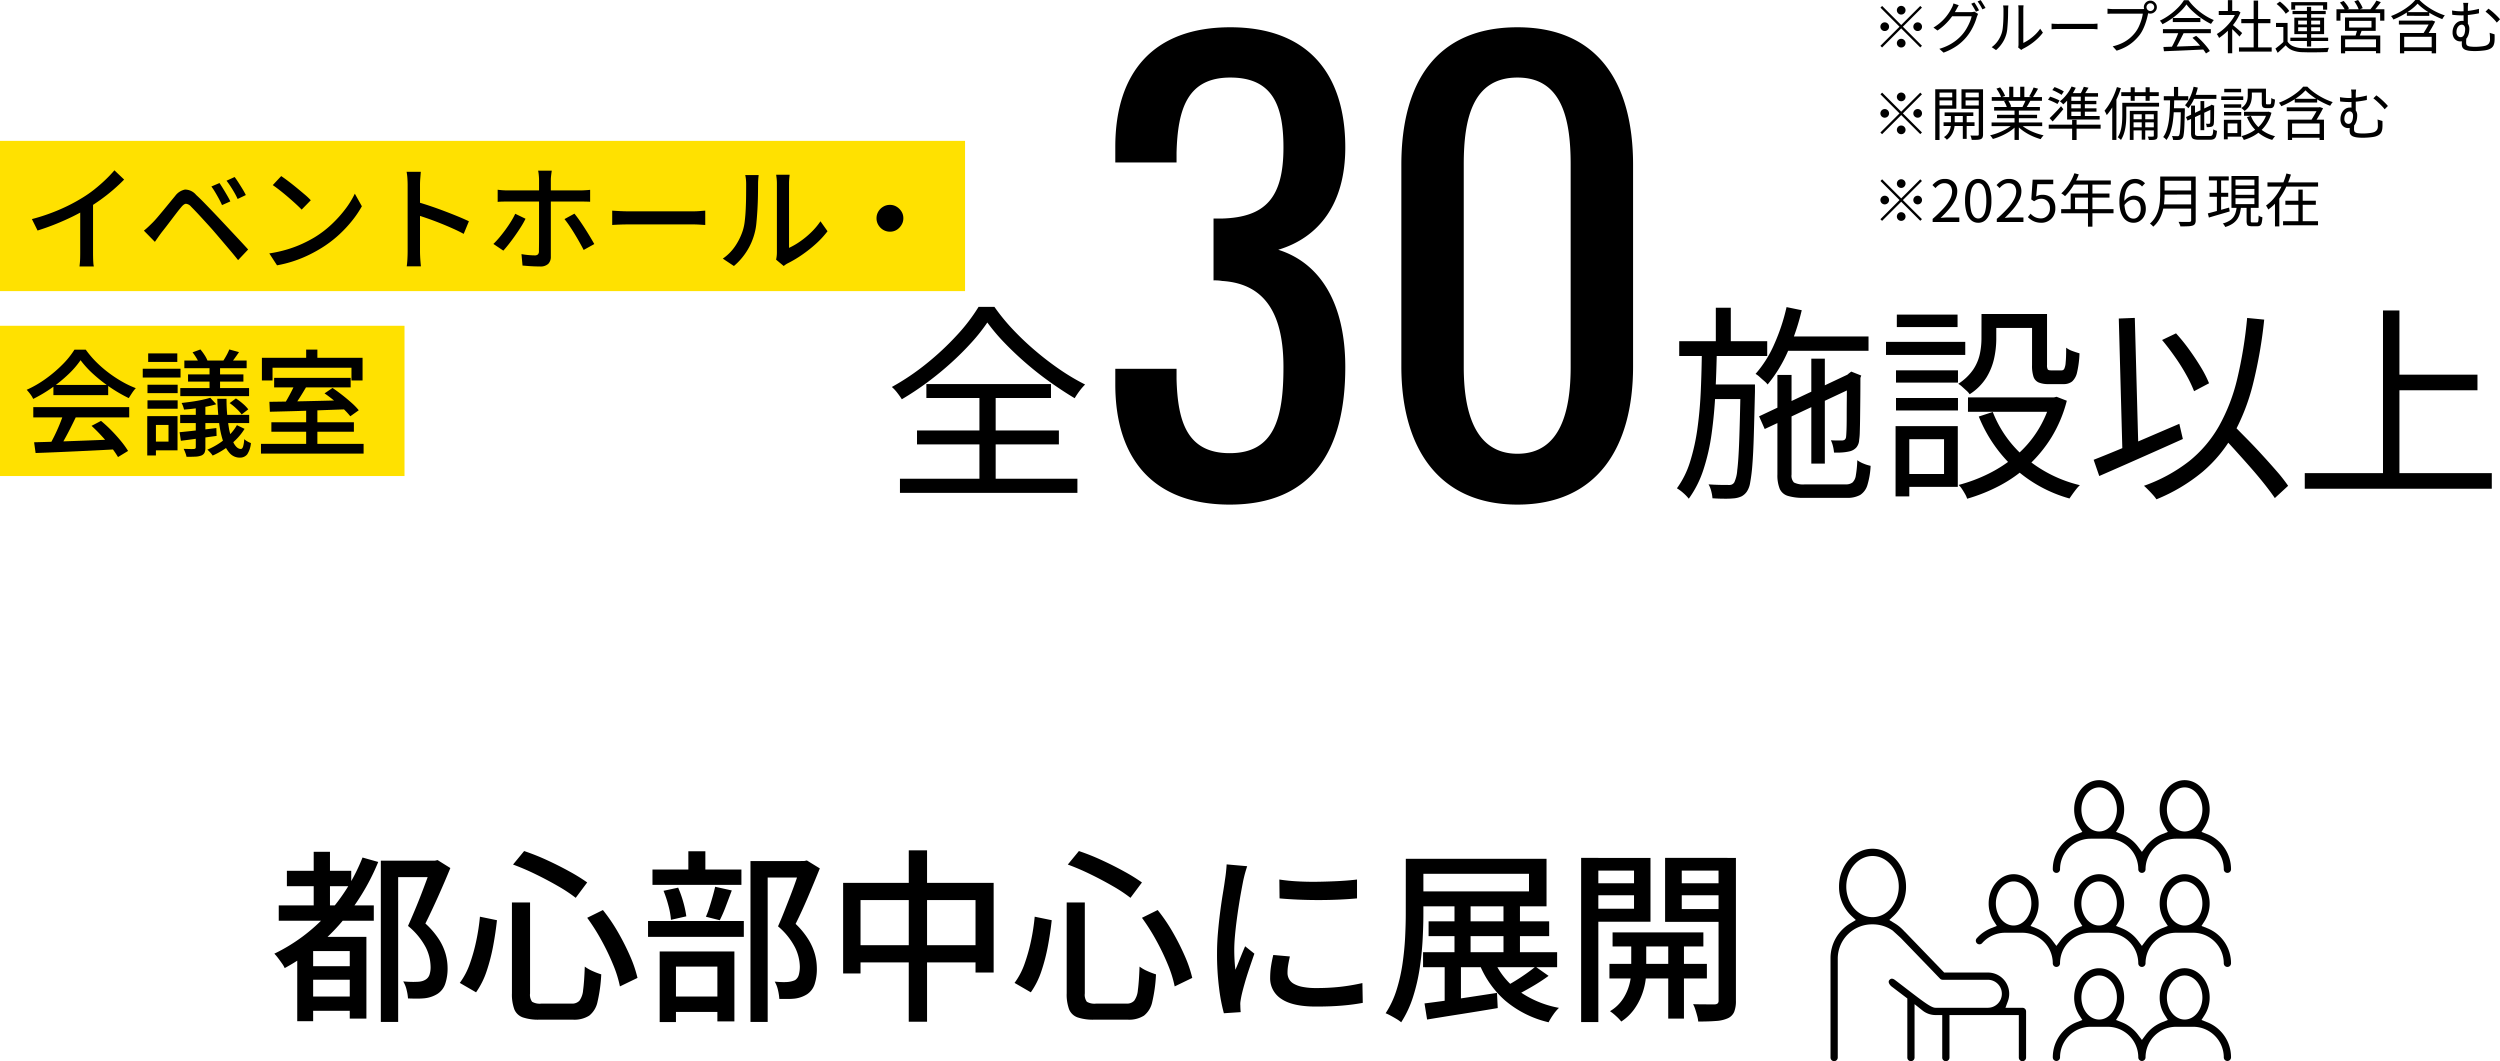
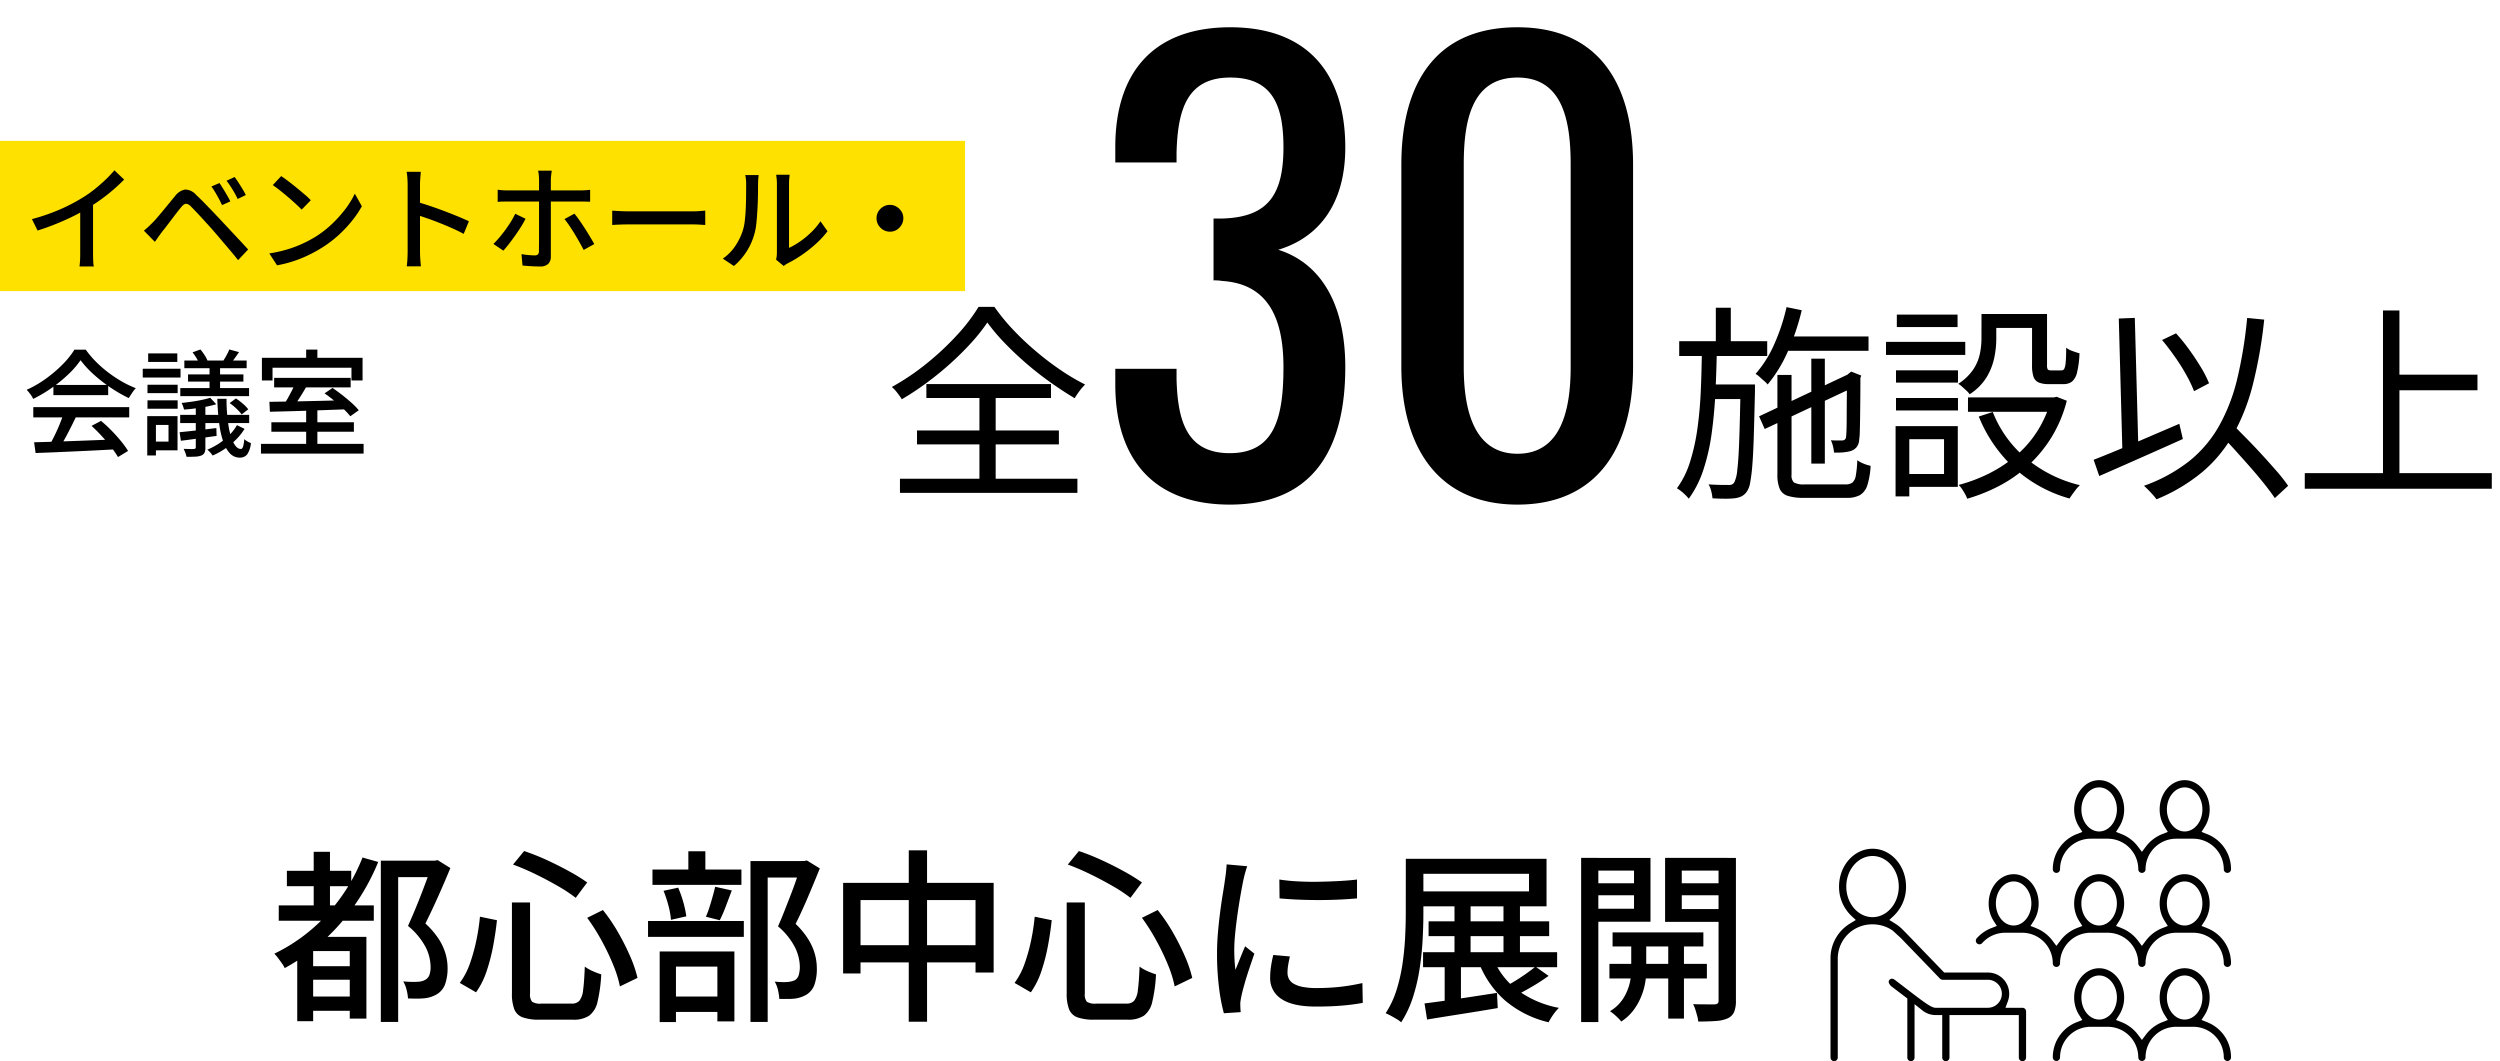
<svg xmlns="http://www.w3.org/2000/svg" width="432.62" height="183.637" viewBox="0 0 432.62 183.637">
  <g id="about11" transform="translate(-700 -4780.03)">
-     <path id="パス_34594" data-name="パス 34594" d="M0,0H70V26H0Z" transform="translate(700 4836.406)" fill="#ffe100" />
    <path id="パス_34593" data-name="パス 34593" d="M0,0H167V26H0Z" transform="translate(700 4804.406)" fill="#ffe100" />
    <path id="パス_34592" data-name="パス 34592" d="M1.52-7.46A33.3,33.3,0,0,0,6.37-9.13a30.083,30.083,0,0,0,3.87-2.01,19.9,19.9,0,0,0,2.07-1.44q1.01-.8,1.91-1.66A22.231,22.231,0,0,0,15.8-15.9l1.68,1.6q-.88.9-1.9,1.78t-2.15,1.69q-1.13.81-2.31,1.53-1.1.68-2.5,1.37T5.66-6.61Q4.1-5.98,2.5-5.48ZM9.88-10.1l2.22-.58v9.06q0,.4.01.87t.04.87a3.472,3.472,0,0,0,.09.62H9.76q.02-.22.06-.62t.05-.87q.01-.47.01-.87Zm24.1-3.6q.26.38.61.95t.7,1.17q.35.6.57,1.06l-1.44.64q-.26-.58-.56-1.13t-.62-1.09a11.815,11.815,0,0,0-.66-1Zm2.62-1.04q.28.36.64.92t.72,1.15a11.992,11.992,0,0,1,.58,1.05l-1.42.68a12.035,12.035,0,0,0-.58-1.13q-.32-.55-.65-1.06t-.69-.97ZM20.9-5.46q.42-.34.76-.66t.76-.74q.36-.36.82-.9t.99-1.18q.53-.64,1.07-1.3t1.02-1.24a2.8,2.8,0,0,1,1.69-1.09,2.508,2.508,0,0,1,1.93.93q.64.58,1.36,1.32t1.43,1.48q.71.74,1.29,1.36.68.72,1.53,1.63l1.74,1.86q.89.95,1.65,1.79L37.2-.36q-.68-.86-1.46-1.78t-1.53-1.8q-.75-.88-1.37-1.6-.44-.5-.97-1.08L30.81-7.78q-.53-.58-.99-1.06t-.76-.78a1.321,1.321,0,0,0-.9-.49q-.36.03-.84.63-.34.4-.77.96t-.89,1.17q-.46.61-.9,1.18T24-5.2q-.32.42-.64.88t-.56.8ZM44.66-14.9q.54.36,1.24.89t1.43,1.13q.73.6,1.39,1.16a11.562,11.562,0,0,1,1.06,1L48.2-9.1q-.38-.4-1-.97t-1.33-1.18q-.71-.61-1.41-1.16t-1.26-.93ZM42.6-1.52a22.674,22.674,0,0,0,3.1-.69,20.121,20.121,0,0,0,2.61-.98,22.068,22.068,0,0,0,2.15-1.13,17.746,17.746,0,0,0,2.95-2.26,21.074,21.074,0,0,0,2.37-2.64,15.181,15.181,0,0,0,1.62-2.64l1.22,2.18a18.151,18.151,0,0,1-1.77,2.6,21.8,21.8,0,0,1-2.37,2.49A19.738,19.738,0,0,1,51.6-2.44a24.667,24.667,0,0,1-2.19,1.2A21.348,21.348,0,0,1,46.85-.2a20.855,20.855,0,0,1-2.91.74Zm23.94-.32V-13.4q0-.48-.04-1.11a8.568,8.568,0,0,0-.14-1.13h2.46q-.04.48-.09,1.1t-.05,1.14V-1.84q0,.32.02.78t.06.93q.04.47.08.85H66.38q.08-.52.12-1.25T66.54-1.84Zm1.68-8.58q.98.28,2.2.69t2.46.88q1.24.47,2.36.93t1.9.84l-.9,2.18q-.84-.46-1.89-.93T72.2-6.74q-1.1-.44-2.13-.8t-1.85-.62Zm23.26-5.42q-.02.14-.06.43t-.07.6q-.03.31-.03.55V-.98A1.717,1.717,0,0,1,90.87.29a1.957,1.957,0,0,1-1.43.45q-.46,0-.99-.02T87.4.66q-.52-.04-.98-.08L86.24-1.4q.66.12,1.27.17t1.01.05a.787.787,0,0,0,.57-.17.787.787,0,0,0,.17-.57q0-.22.01-.87t.01-1.53v-9.96q0-.34-.05-.83a5.627,5.627,0,0,0-.11-.73Zm-9.36,3.3q.44.06.89.09t.91.03H96.34q.38,0,.89-.03t.89-.07v2.06q-.42-.02-.9-.03t-.86-.01H83.94q-.46,0-.93.01t-.89.05Zm4.82,5.02a14.68,14.68,0,0,1-.8,1.42q-.48.76-1.03,1.54T84.04-3.12q-.52.66-.94,1.12L81.38-3.16a14.309,14.309,0,0,0,1.03-1.11q.53-.63,1.05-1.34t.96-1.42a13.286,13.286,0,0,0,.74-1.35ZM95.4-8.4q.4.48.87,1.15t.95,1.42q.48.75.9,1.45t.72,1.24L97-2.12q-.32-.62-.73-1.35t-.86-1.47q-.45-.74-.9-1.4t-.83-1.12Zm6.54-.52.83.05q.49.03,1.06.05t1.09.02H115.8q.72,0,1.3-.05t.94-.07v2.48l-.96-.06q-.62-.04-1.28-.04H104.92q-.82,0-1.64.03t-1.34.07ZM130.3-.44a5.685,5.685,0,0,0,.1-.59,5.562,5.562,0,0,0,.04-.67V-13.54a8,8,0,0,0-.06-1.06q-.06-.44-.06-.54h2.32q0,.1-.05.54a9.575,9.575,0,0,0-.05,1.06V-2.48a12.49,12.49,0,0,0,1.86-1.07,15.14,15.14,0,0,0,1.92-1.57,12.193,12.193,0,0,0,1.66-1.96l1.22,1.72a15.674,15.674,0,0,1-2.01,2.18,23.083,23.083,0,0,1-2.4,1.9A20.286,20.286,0,0,1,132.38.16a3.369,3.369,0,0,0-.46.27q-.18.13-.3.23Zm-9.22-.18a8.131,8.131,0,0,0,2.16-2.19,10.623,10.623,0,0,0,1.3-2.67,8.585,8.585,0,0,0,.34-1.66q.12-1,.17-2.13t.06-2.23q.01-1.1.01-1.96a8.743,8.743,0,0,0-.04-.9,5.789,5.789,0,0,0-.12-.72h2.32q0,.08-.03.33t-.05.58q-.02.33-.02.69,0,.86-.02,2.01t-.09,2.37q-.07,1.22-.18,2.32a10.109,10.109,0,0,1-.33,1.84,10.967,10.967,0,0,1-1.36,3.08A11.078,11.078,0,0,1,123,.66ZM150-9.92a2.169,2.169,0,0,1,1.16.32,2.563,2.563,0,0,1,.84.83,2.155,2.155,0,0,1,.32,1.17A2.185,2.185,0,0,1,152-6.45a2.532,2.532,0,0,1-.83.85,2.155,2.155,0,0,1-1.17.32,2.238,2.238,0,0,1-1.15-.31,2.386,2.386,0,0,1-.85-.84,2.221,2.221,0,0,1-.32-1.17,2.222,2.222,0,0,1,.31-1.16,2.413,2.413,0,0,1,.84-.84A2.221,2.221,0,0,1,150-9.92ZM1.9,31.16q1.78-.04,4.11-.12t4.94-.18l5.19-.2-.08,1.72q-2.48.14-5.01.26t-4.82.22q-2.29.1-4.07.16Zm-.14-6.08h16.6v1.78H1.76Zm3.48-3.84h9.48V23H5.24Zm1.74,5,2.14.58q-.46.96-.97,1.97T7.12,30.73q-.52.93-.98,1.67l-1.68-.56q.46-.78.94-1.75t.9-1.99Q6.72,27.08,6.98,26.24Zm4.86,2.08,1.64-.86a23.4,23.4,0,0,1,1.82,1.68q.9.92,1.65,1.84a15.052,15.052,0,0,1,1.21,1.68l-1.74,1.06a15.448,15.448,0,0,0-1.18-1.71q-.74-.95-1.63-1.92T11.84,28.32ZM9.94,16.96a15.317,15.317,0,0,1-2.08,2.41,24.59,24.59,0,0,1-2.85,2.34,24.319,24.319,0,0,1-3.27,1.95,3.311,3.311,0,0,0-.29-.53,6.691,6.691,0,0,0-.41-.56q-.22-.27-.42-.49a18.748,18.748,0,0,0,3.34-1.94,22.853,22.853,0,0,0,2.88-2.46,14.425,14.425,0,0,0,2.04-2.54h1.96a16.833,16.833,0,0,0,1.8,2.12,20.376,20.376,0,0,0,2.14,1.86,21.964,21.964,0,0,0,2.33,1.54A17.3,17.3,0,0,0,19.5,21.8a6.082,6.082,0,0,0-.65.83q-.31.47-.57.89a25.237,25.237,0,0,1-3.12-1.8,25.816,25.816,0,0,1-2.94-2.29A17.124,17.124,0,0,1,9.94,16.96Zm22.32.44h1.82v5H32.26Zm-2.38,7.1h1.66v7.56a2.161,2.161,0,0,1-.15.91,1.057,1.057,0,0,1-.57.49,3.226,3.226,0,0,1-1.03.19q-.63.03-1.51.03a4.621,4.621,0,0,0-.2-.68,6.9,6.9,0,0,0-.3-.7q.6.02,1.11.03a5.946,5.946,0,0,0,.67-.01q.32-.02.32-.3Zm5.8-9.4,1.68.46q-.38.56-.75,1.07t-.69.89l-1.3-.44q.28-.42.59-.99A8.376,8.376,0,0,0,35.68,15.1Zm-6.36.5,1.36-.5a8.976,8.976,0,0,1,.71.96,5.271,5.271,0,0,1,.51.96l-1.42.56a5.053,5.053,0,0,0-.47-.97A9.907,9.907,0,0,0,29.32,15.6Zm6.42,8.78,1.08-.8a10.068,10.068,0,0,1,1.21.91,6.1,6.1,0,0,1,.93.97l-1.14.88a7.624,7.624,0,0,0-.91-1A9.761,9.761,0,0,0,35.74,24.38Zm-8.66,5.04q1.24-.12,2.92-.31t3.44-.41l.04,1.36q-1.62.22-3.24.45t-2.94.39Zm5.3-5.96,1.04,1.12a16.086,16.086,0,0,1-1.73.42q-.95.18-1.94.31t-1.91.19a3.811,3.811,0,0,0-.16-.56,3.408,3.408,0,0,0-.26-.58q.88-.1,1.8-.23t1.75-.31Q31.8,23.64,32.38,23.46ZM27.9,17.02H38.68v1.32H27.9Zm.64,2.4h9.58v1.24H28.54ZM27.2,21.78H39.1v1.4H27.2Zm-.02,4.64H39.12v1.42H27.18Zm6.42-2.78h1.6a29.23,29.23,0,0,0,.36,4.74,9.843,9.843,0,0,0,.89,2.94q.55,1,1.23,1,.24,0,.38-.4a5.411,5.411,0,0,0,.2-1.3,3,3,0,0,0,.56.4,3.94,3.94,0,0,0,.6.28,4.2,4.2,0,0,1-.64,1.95,1.572,1.572,0,0,1-1.26.57,2.322,2.322,0,0,1-1.73-.73,5.485,5.485,0,0,1-1.17-2.07,16.418,16.418,0,0,1-.7-3.21Q33.68,25.94,33.6,23.64ZM37,28.2l1.32.64a10.134,10.134,0,0,1-1.49,1.87A12.948,12.948,0,0,1,34.9,32.3a13.118,13.118,0,0,1-2.1,1.16,4.13,4.13,0,0,0-.41-.52,5.046,5.046,0,0,0-.51-.5,12.044,12.044,0,0,0,2-1.06,11.126,11.126,0,0,0,1.79-1.45A8.052,8.052,0,0,0,37,28.2Zm-15.48-7h5.22v1.46H21.52Zm.12-5.42h5.04v1.48H21.64Zm-.12,8.12h5.22v1.46H21.52Zm-.82-5.46h6.54v1.52H20.7Zm1.68,8.2h4.34v5.92H22.38V31.04h2.78V28.16H22.38Zm-.9,0h1.5v6.8h-1.5Zm27.5-1.1h1.94v6.54H48.98Zm-5.54-5.52H56.68v1.64H43.44ZM41.16,31.44H58.92v1.68H41.16Zm1.8-3.74H57.24v1.64H42.96Zm4.14-6.76,1.98.5q-.4.68-.84,1.4t-.88,1.36q-.44.64-.84,1.14L45,24.84q.36-.52.75-1.21t.75-1.4Q46.86,21.52,47.1,20.94Zm-4.48,3.22q1.66-.02,3.86-.06t4.66-.1l4.88-.12-.08,1.58q-2.38.08-4.79.17t-4.58.15q-2.17.06-3.87.1Zm9.54-1.46,1.38-.94q.8.54,1.67,1.22t1.64,1.37a10.638,10.638,0,0,1,1.23,1.27l-1.46,1.04a12.679,12.679,0,0,0-1.18-1.27q-.74-.71-1.6-1.42T52.16,22.7Zm-3.18-7.58h1.94v2.6H48.98Zm-7.66,1.42H58.74v3.92H56.82v-2.2H43.16v2.2H41.32Z" transform="translate(704.001 4825.403)" />
    <path id="パス_34591" data-name="パス 34591" d="M23.8.9c14.3,0,20-9.4,20-23.8,0-11-4.3-18-11.6-20.3,7-2.1,11.6-7.9,11.6-17.7,0-12.9-6.6-20.8-19.9-20.8S4-73.9,4-61v2.7H14.6V-60c.2-7.6,1.9-13,9.3-13,7.3,0,9.2,4.8,9.2,12.1,0,8.7-3.1,12.1-10.7,12.3H21v10.7a7.569,7.569,0,0,1,1.5.1c7.9.5,10.6,6.4,10.6,14.9C33.1-14,31.5-8,23.8-8c-7.4,0-9-5.5-9.2-12.8v-1.8H4v2.7C4-7,10.6.9,23.8.9ZM73.6.9C87.4.9,93.6-9,93.6-23V-57.9c0-14.2-6.1-23.8-20-23.8-14.1,0-20.1,9.6-20.1,23.8V-23C53.5-9.1,59.8.9,73.6.9Zm0-8.8c-7.5,0-9.3-7.5-9.3-15V-58c0-7.8,1.5-15,9.3-15,7.7,0,9.2,7.2,9.2,15v35.1C82.8-15.4,81.1-7.9,73.6-7.9Z" transform="translate(889 4866.45)" />
    <path id="パス_34590" data-name="パス 34590" d="M19.26-25.2H34.344v2.484H19.26Zm5.184,3.852h2.34V-3.2h-2.34ZM20.16-30.276l2.628.54a40.014,40.014,0,0,1-2.412,7.146,24,24,0,0,1-3.492,5.706,3.654,3.654,0,0,0-.576-.594q-.4-.342-.792-.7a4,4,0,0,0-.72-.54,19.669,19.669,0,0,0,3.24-5.148A34.015,34.015,0,0,0,20.16-30.276Zm-4.752,18.9,15.8-7.452.972,2.232L16.38-9.18Zm3.168-7.164h2.448V-1.3A1.7,1.7,0,0,0,21.438.072,3.511,3.511,0,0,0,23.328.4h7.056A1.846,1.846,0,0,0,31.572.072a2.082,2.082,0,0,0,.576-1.224A18.263,18.263,0,0,0,32.4-3.78a4.9,4.9,0,0,0,1.1.594,6.816,6.816,0,0,0,1.206.378,13.469,13.469,0,0,1-.558,3.33A3.065,3.065,0,0,1,32.9,2.232a4.6,4.6,0,0,1-2.376.5H23.184a9.089,9.089,0,0,1-2.808-.342,2.243,2.243,0,0,1-1.4-1.224,6.29,6.29,0,0,1-.4-2.5Zm12.024.324h-.324l.612-.54.468-.36,1.728.684-.144.4q0,1.944-.018,3.708t-.036,3.222q-.018,1.458-.054,2.448a10.093,10.093,0,0,1-.108,1.35,2.172,2.172,0,0,1-.5,1.332,2.262,2.262,0,0,1-1.116.648,7.883,7.883,0,0,1-1.35.2,10.9,10.9,0,0,1-1.386.018,6.723,6.723,0,0,0-.18-1.1,4.861,4.861,0,0,0-.36-1.026q.5.036,1.062.036h.81a1,1,0,0,0,.486-.108.716.716,0,0,0,.27-.54q.036-.252.072-1.134t.036-2.268q0-1.386.018-3.168T30.6-18.216ZM1.584-24.372H16.812v2.556H1.584Zm5.184,7.488H13.1v2.52H6.768ZM7.92-30.168h2.592v6.7H7.92ZM5.508-22.932H8.1q-.072,3.78-.252,7.452T7.2-8.424A35.276,35.276,0,0,1,5.778-2.16,18.053,18.053,0,0,1,3.24,2.88a7.191,7.191,0,0,0-.954-.99,6.877,6.877,0,0,0-1.1-.81A15.574,15.574,0,0,0,3.474-3.546,35.351,35.351,0,0,0,4.752-9.378q.432-3.15.576-6.606T5.508-22.932Zm6.7,6.048h2.484v1.224q-.108,4.536-.2,7.632t-.252,5.076A28.417,28.417,0,0,1,13.86.108a3.863,3.863,0,0,1-.576,1.548,2.651,2.651,0,0,1-.9.81,4.049,4.049,0,0,1-1.224.342A14.905,14.905,0,0,1,9.5,2.88q-1.044,0-2.16-.072a6.941,6.941,0,0,0-.216-1.242A4.244,4.244,0,0,0,6.66.4q1.08.072,2.016.09T10.008.5a1.511,1.511,0,0,0,.63-.054.976.976,0,0,0,.486-.414,5.97,5.97,0,0,0,.5-2.07q.216-1.638.342-5.094t.234-9.216Zm41.688-12.2h2.556V-24.7a15.929,15.929,0,0,1-.36,3.24,10.74,10.74,0,0,1-1.332,3.348,9.365,9.365,0,0,1-2.916,2.916,3.132,3.132,0,0,0-.558-.63l-.756-.684a3.151,3.151,0,0,0-.666-.486,9.021,9.021,0,0,0,2.592-2.466A7.8,7.8,0,0,0,53.6-22.14a12.756,12.756,0,0,0,.288-2.628Zm8.748,0h2.592v8.82a1.478,1.478,0,0,0,.126.774q.126.162.558.162h1.836a.508.508,0,0,0,.45-.252,2.959,2.959,0,0,0,.252-1.1q.09-.846.09-2.574a3.758,3.758,0,0,0,1.08.576q.684.252,1.224.4a16.822,16.822,0,0,1-.414,3.276,3,3,0,0,1-.864,1.6,2.371,2.371,0,0,1-1.53.45H65.52a4.293,4.293,0,0,1-1.746-.288,1.645,1.645,0,0,1-.882-.99,6.174,6.174,0,0,1-.252-2Zm-6.8,16.956A19.84,19.84,0,0,0,61.578-4.14,22.816,22.816,0,0,0,70.92.54a5.226,5.226,0,0,0-.63.684q-.342.432-.648.864t-.522.756A23.634,23.634,0,0,1,59.562-2.43a24.624,24.624,0,0,1-6.138-8.91Zm10.08-2.52h.5l.468-.108,1.764.684a22.951,22.951,0,0,1-2.646,6.318,23.1,23.1,0,0,1-3.978,4.842,23.619,23.619,0,0,1-4.95,3.51,29.649,29.649,0,0,1-5.67,2.286,4.12,4.12,0,0,0-.36-.81q-.252-.45-.54-.882A3.442,3.442,0,0,0,49.932.5a27.2,27.2,0,0,0,5.256-1.98A23.238,23.238,0,0,0,59.85-4.554a18.9,18.9,0,0,0,3.69-4.23,19.635,19.635,0,0,0,2.376-5.4Zm-14.364,0H66.96v2.484H51.552Zm3.42-14.436h9v2.412h-9ZM39.1-19.332H49.824v2.124H39.1Zm.144-9.648H49.752v2.16H39.24ZM39.1-14.544H49.824v2.16H39.1Zm-1.728-9.72H51.084V-22H37.368Zm2.988,14.58h9.432V.828H40.356V-1.4h7.056V-7.416H40.356Zm-1.332,0H41.4V2.484H39.024Zm46.116-14.9,2.412-1.152a31.231,31.231,0,0,1,2.3,2.844q1.116,1.548,2.016,3.042a19.336,19.336,0,0,1,1.4,2.754l-2.592,1.368a22.645,22.645,0,0,0-1.332-2.79,33.978,33.978,0,0,0-1.98-3.15Q86.256-23.256,85.14-24.588ZM73.3-3.852q1.836-.72,4.266-1.728T82.71-7.758q2.718-1.17,5.418-2.322l.612,2.628q-2.484,1.116-5.076,2.268t-5,2.214q-2.412,1.062-4.392,1.926ZM94.9-8.568l2.088-1.8q1.26,1.3,2.682,2.736t2.79,2.934q1.368,1.494,2.556,2.862A26.784,26.784,0,0,1,106.956.648l-2.3,2.124Q103.9,1.656,102.78.252t-2.466-2.934q-1.35-1.53-2.736-3.06T94.9-8.568ZM99.864-28.4l2.952.288a79.839,79.839,0,0,1-1.944,11.16A36.064,36.064,0,0,1,97.506-8.3a23.72,23.72,0,0,1-5.364,6.534,30.313,30.313,0,0,1-7.974,4.752,6.1,6.1,0,0,0-.576-.738q-.4-.45-.828-.882t-.756-.72a27.646,27.646,0,0,0,7.83-4.266A21.188,21.188,0,0,0,95-9.7a31.761,31.761,0,0,0,3.15-8.172A75.17,75.17,0,0,0,99.864-28.4ZM77.652-28.3l2.772-.108.648,23.8L78.3-4.5Zm47.268,9.72h14.8v2.7h-14.8ZM109.836-1.548H142.2v2.7H109.836ZM123.372-29.7h2.844V-.108h-2.844Z" transform="translate(989 4863.45)" />
    <path id="パス_34589" data-name="パス 34589" d="M17.856-27.612a30.262,30.262,0,0,1-2.682,3.4,49.4,49.4,0,0,1-3.546,3.546Q9.684-18.9,7.506-17.28A49.187,49.187,0,0,1,3.06-14.328a13.071,13.071,0,0,0-.774-1.1,6.7,6.7,0,0,0-.954-1.026,41.527,41.527,0,0,0,6.03-4.068,47.754,47.754,0,0,0,5.238-4.9,30.986,30.986,0,0,0,3.744-4.9H19.08a34.484,34.484,0,0,0,3.24,3.96,47.99,47.99,0,0,0,3.924,3.708A50.591,50.591,0,0,0,30.51-19.4a37.638,37.638,0,0,0,4.266,2.52A10.209,10.209,0,0,0,33.8-15.75a13.948,13.948,0,0,0-.828,1.242q-2.052-1.224-4.23-2.772t-4.194-3.294q-2.016-1.746-3.744-3.546A33.143,33.143,0,0,1,17.856-27.612ZM5.688-8.928H30.24v2.412H5.688Zm1.62-8.028H28.872v2.412H7.308ZM2.736-.576H33.444V1.872H2.736ZM16.488-15.948H19.3V.792H16.488Z" transform="translate(852.999 4863.45)" />
    <path id="パス_38" data-name="パス 38" d="M8506.326,1414.428a.627.627,0,0,1-.627-.627,5.3,5.3,0,0,0-5.291-5.291h-2.959a5.3,5.3,0,0,0-5.291,5.291.627.627,0,0,1-1.255,0,5.3,5.3,0,0,0-5.29-5.291h-2.958a5.3,5.3,0,0,0-5.292,5.291.627.627,0,1,1-1.254,0,5.3,5.3,0,0,0-5.29-5.291h-2.96a5.3,5.3,0,0,0-3.969,1.793.625.625,0,0,1-.885.055.627.627,0,0,1-.055-.885,6.577,6.577,0,0,1,2.512-1.761l.965-.379-.557-.872a5.587,5.587,0,0,1-.857-3.016c0-2.793,1.941-5.065,4.326-5.065s4.324,2.272,4.324,5.065a5.6,5.6,0,0,1-.855,3.016l-.556.872.96.38a6.577,6.577,0,0,1,2.843,2.167l.681.908.684-.908a6.555,6.555,0,0,1,2.839-2.167l.962-.38-.556-.872a5.6,5.6,0,0,1-.856-3.016c0-2.793,1.94-5.065,4.324-5.065s4.327,2.272,4.327,5.065a5.6,5.6,0,0,1-.857,3.016l-.555.872.961.38a6.563,6.563,0,0,1,2.84,2.167l.682.908.683-.908a6.572,6.572,0,0,1,2.841-2.167l.961-.38-.555-.872a5.6,5.6,0,0,1-.857-3.016c0-2.793,1.94-5.065,4.327-5.065s4.324,2.272,4.324,5.065a5.606,5.606,0,0,1-.856,3.017l-.557.871.962.38a6.516,6.516,0,0,1,4.149,6.088A.628.628,0,0,1,8506.326,1414.428Zm-7.4-14.794c-1.7,0-3.073,1.71-3.073,3.812s1.378,3.812,3.073,3.812,3.071-1.71,3.071-3.812S8500.622,1399.633,8498.93,1399.633Zm-14.8,0c-1.692,0-3.07,1.71-3.07,3.812s1.378,3.812,3.07,3.812,3.072-1.71,3.072-3.812S8485.827,1399.633,8484.133,1399.633Zm-14.793,0c-1.694,0-3.072,1.71-3.072,3.812s1.378,3.812,3.072,3.812,3.071-1.71,3.071-3.812S8471.033,1399.633,8469.34,1399.633Z" transform="translate(-7420.879 3532.929)" />
    <path id="パス_39" data-name="パス 39" d="M8588.66,1531.33a.628.628,0,0,1-.627-.627,5.3,5.3,0,0,0-5.292-5.291h-2.958a5.3,5.3,0,0,0-5.29,5.291.627.627,0,0,1-1.255,0,5.3,5.3,0,0,0-5.29-5.291h-2.96a5.3,5.3,0,0,0-5.291,5.291.627.627,0,0,1-1.254,0,6.516,6.516,0,0,1,4.15-6.089l.961-.38-.555-.872a5.589,5.589,0,0,1-.858-3.017c0-2.793,1.941-5.065,4.327-5.065s4.325,2.272,4.325,5.065a5.6,5.6,0,0,1-.856,3.017l-.556.872.961.38a6.556,6.556,0,0,1,2.84,2.167l.684.908.681-.908a6.569,6.569,0,0,1,2.841-2.168l.962-.38-.556-.872a5.6,5.6,0,0,1-.857-3.017c0-2.793,1.94-5.065,4.326-5.065s4.325,2.272,4.325,5.065a5.6,5.6,0,0,1-.857,3.017l-.556.872.963.38a6.514,6.514,0,0,1,4.148,6.089A.628.628,0,0,1,8588.66,1531.33Zm-7.4-14.795c-1.693,0-3.071,1.71-3.071,3.812s1.378,3.812,3.071,3.812,3.072-1.71,3.072-3.812S8582.956,1516.535,8581.263,1516.535Zm-14.794,0c-1.693,0-3.072,1.71-3.072,3.812s1.379,3.812,3.072,3.812,3.072-1.71,3.072-3.812S8568.162,1516.535,8566.469,1516.535Z" transform="translate(-7503.211 3432.301)" />
    <path id="パス_40" data-name="パス 40" d="M8315.342,1403.518a.628.628,0,0,1-.626-.627v-7.357h-12v7.357a.627.627,0,0,1-1.254,0v-7.357h-1.176a3.612,3.612,0,0,1-2.23-.786l-1.383-1.1v9.239a.626.626,0,1,1-1.252,0v-10.225l-2.761-2.1s-.741-.622-.343-1.092.854-.093,1.092.087c4.259,3.25,6.014,4.716,6.877,4.716h9.121a2.422,2.422,0,0,0,0-4.843h-7.869a.636.636,0,0,1-.453-.192l-6.795-7.042-1.395-1.277a6.1,6.1,0,0,0-3.492-1.081,5.933,5.933,0,0,0-6.019,5.829v17.215a.627.627,0,0,1-1.254,0v-17.215a7.015,7.015,0,0,1,3.423-6l.952-.582-.812-.766a6.9,6.9,0,0,1-2.088-5.021c0-3.609,2.6-6.545,5.8-6.545s5.794,2.936,5.794,6.545a6.893,6.893,0,0,1-2.088,5.021l-.811.766.953.582a7.3,7.3,0,0,1,1.625,1.349l.041.047.049.04a.474.474,0,0,1,.054.048l6.781,7.028h7.605a3.676,3.676,0,0,1,3.417,4.949l-.421,1.147h2.94a.628.628,0,0,1,.629.627v7.983A.628.628,0,0,1,8315.342,1403.518Zm-25.94-35.507c-2.5,0-4.542,2.374-4.542,5.291s2.037,5.291,4.542,5.291,4.54-2.373,4.54-5.291S8291.9,1368.011,8289.4,1368.011Z" transform="translate(-7265.363 3560.149)" />
    <path id="パス_41" data-name="パス 41" d="M8588.66,1297.526a.628.628,0,0,1-.627-.627,5.3,5.3,0,0,0-5.292-5.291h-2.958a5.3,5.3,0,0,0-5.29,5.291.627.627,0,0,1-1.255,0,5.3,5.3,0,0,0-5.29-5.291h-2.96a5.3,5.3,0,0,0-5.291,5.291.627.627,0,0,1-1.254,0,6.516,6.516,0,0,1,4.15-6.088l.961-.38-.555-.871a5.59,5.59,0,0,1-.858-3.017c0-2.793,1.941-5.065,4.327-5.065s4.325,2.272,4.325,5.065a5.6,5.6,0,0,1-.856,3.017l-.556.871.961.38a6.556,6.556,0,0,1,2.84,2.167l.684.908.681-.908a6.57,6.57,0,0,1,2.841-2.167l.962-.38-.556-.871a5.6,5.6,0,0,1-.857-3.017c0-2.793,1.94-5.065,4.326-5.065s4.325,2.272,4.325,5.065a5.6,5.6,0,0,1-.857,3.017l-.556.871.963.38a6.514,6.514,0,0,1,4.148,6.088A.628.628,0,0,1,8588.66,1297.526Zm-7.4-14.794c-1.693,0-3.071,1.71-3.071,3.812s1.378,3.812,3.071,3.812,3.072-1.71,3.072-3.812S8582.956,1282.731,8581.263,1282.731Zm-14.794,0c-1.693,0-3.072,1.71-3.072,3.812s1.379,3.812,3.072,3.812,3.072-1.71,3.072-3.812S8568.162,1282.731,8566.469,1282.731Z" transform="translate(-7503.211 3633.557)" />
    <path id="パス_34588" data-name="パス 34588" d="M2.72-23.456H13.856V-20.8H2.72ZM6.3-1.7H14.88V.768H6.3Zm0-5.248h8.64v2.336H6.3ZM1.312-17.472H17.76v2.656H1.312Zm6.048-9.28h2.816v10.976H7.36Zm8.448.992,2.72.768a38.375,38.375,0,0,1-6.688,10.8,34.726,34.726,0,0,1-9.5,7.568,4.23,4.23,0,0,0-.464-.8q-.336-.48-.688-.944a7.412,7.412,0,0,0-.64-.752A30.046,30.046,0,0,0,9.664-15.9,32.029,32.029,0,0,0,15.808-25.76ZM7.264-12.032h7.552v2.464H7.264V2.56H4.512V-10.272l1.664-1.76Zm6.336,0h2.88V2.112H13.6Zm5.376-13.184h9.5v2.848h-6.5V2.688H18.976Zm8.8,0h.576l.448-.1,2.208,1.376q-.928,2.272-2.08,4.848t-2.24,4.752a14.078,14.078,0,0,1,2.384,2.8,9.553,9.553,0,0,1,1.136,2.544,9.173,9.173,0,0,1,.32,2.336,8.273,8.273,0,0,1-.4,2.736A3.338,3.338,0,0,1,28.8-2.176a5.291,5.291,0,0,1-2.208.768,12.513,12.513,0,0,1-1.36.064q-.784,0-1.552-.032a8.336,8.336,0,0,0-.24-1.472,4.881,4.881,0,0,0-.592-1.472q.736.064,1.344.08t1.088-.016a3.1,3.1,0,0,0,.784-.1,2.241,2.241,0,0,0,.624-.256,1.564,1.564,0,0,0,.72-.9,4.1,4.1,0,0,0,.176-1.472,7.707,7.707,0,0,0-.816-3.2A11.98,11.98,0,0,0,23.68-13.92q.544-1.216,1.136-2.624t1.136-2.816q.544-1.408,1.008-2.672t.816-2.16Zm13.888,7.232H44.8V-2.24A2.027,2.027,0,0,0,45.152-.8a2.619,2.619,0,0,0,1.6.32H52a1.72,1.72,0,0,0,1.344-.5,3.651,3.651,0,0,0,.64-1.872q.192-1.376.288-4.032a6.793,6.793,0,0,0,1.376.784,12.824,12.824,0,0,0,1.472.56,26.115,26.115,0,0,1-.64,4.72A4.1,4.1,0,0,1,55.04,1.6a4.817,4.817,0,0,1-2.816.7H46.432a8.34,8.34,0,0,1-2.9-.4A2.469,2.469,0,0,1,42.08.512a7.423,7.423,0,0,1-.416-2.784Zm.192-6.56,1.92-2.336A38.859,38.859,0,0,1,47.744-25.3q2.048.944,3.872,1.952a31.208,31.208,0,0,1,3.072,1.9L52.7-18.784a25.866,25.866,0,0,0-3.04-2.016q-1.824-1.056-3.856-2.048A41.941,41.941,0,0,0,41.856-24.544ZM36.128-15.52l2.944.608q-.224,2.144-.656,4.448A32.129,32.129,0,0,1,37.28-6.08a13.9,13.9,0,0,1-1.824,3.648L32.64-4.064a12.418,12.418,0,0,0,1.728-3.28,30.54,30.54,0,0,0,1.12-3.984A36.248,36.248,0,0,0,36.128-15.52Zm18.56.192,2.72-1.344a29.942,29.942,0,0,1,2.64,3.888,41.586,41.586,0,0,1,2.08,4.128,21.379,21.379,0,0,1,1.264,3.728l-3.04,1.472A20.178,20.178,0,0,0,59.184-7.2a40.659,40.659,0,0,0-2.016-4.208A35.723,35.723,0,0,0,54.688-15.328Zm28.256-9.824h9.5V-22.3H85.92V2.688H82.944ZM65.984-23.68H81.376v2.656H65.984Zm-.768,8.9H81.792v2.752H65.216Zm6.976-12.064h2.944v4.832H72.192ZM67.9-20l2.528-.544a18.15,18.15,0,0,1,.9,2.544,17.412,17.412,0,0,1,.512,2.416l-2.656.608a13.069,13.069,0,0,0-.432-2.432A21.117,21.117,0,0,0,67.9-20Zm8.928-.7,2.88.64q-.512,1.376-1.04,2.768a23.182,23.182,0,0,1-1.04,2.384l-2.4-.608a14.415,14.415,0,0,0,.608-1.616q.288-.912.56-1.872T76.832-20.7ZM68.288-1.7H78.56V.96H68.288ZM67.232-9.5H80.16v12.1H77.216V-6.88H70.048v9.6H67.232ZM91.648-25.152h.576l.48-.1,2.24,1.376q-.928,2.3-2.032,4.9t-2.16,4.7a13.749,13.749,0,0,1,2.288,2.816A9.9,9.9,0,0,1,94.128-8.9a9.627,9.627,0,0,1,.3,2.336,8.441,8.441,0,0,1-.384,2.72,3.316,3.316,0,0,1-1.28,1.728,5.214,5.214,0,0,1-2.144.768,11.661,11.661,0,0,1-1.28.064H87.936a9.187,9.187,0,0,0-.224-1.5,5.022,5.022,0,0,0-.576-1.5q.672.064,1.232.08a9.417,9.417,0,0,0,.976-.016,4.423,4.423,0,0,0,.7-.112,3.709,3.709,0,0,0,.608-.208,1.609,1.609,0,0,0,.656-.928,5.349,5.349,0,0,0,.176-1.472,7.906,7.906,0,0,0-.784-3.168,11.788,11.788,0,0,0-2.992-3.744q.544-1.216,1.1-2.624t1.1-2.816q.544-1.408.976-2.672t.752-2.16Zm7.328,3.776h26.048v15.52h-3.136V-18.4h-19.9V-5.7H98.976Zm1.568,10.784H123.68v2.976H100.544Zm9.792-16.416H113.5V2.656h-3.168Zm27.328,9.024H140.8V-2.24a2.027,2.027,0,0,0,.352,1.44,2.619,2.619,0,0,0,1.6.32H148a1.72,1.72,0,0,0,1.344-.5,3.651,3.651,0,0,0,.64-1.872q.192-1.376.288-4.032a6.793,6.793,0,0,0,1.376.784,12.825,12.825,0,0,0,1.472.56,26.116,26.116,0,0,1-.64,4.72A4.1,4.1,0,0,1,151.04,1.6a4.817,4.817,0,0,1-2.816.7h-5.792a8.34,8.34,0,0,1-2.9-.4A2.469,2.469,0,0,1,138.08.512a7.423,7.423,0,0,1-.416-2.784Zm.192-6.56,1.92-2.336a38.86,38.86,0,0,1,3.968,1.584q2.048.944,3.872,1.952a31.208,31.208,0,0,1,3.072,1.9L148.7-18.784a25.864,25.864,0,0,0-3.04-2.016q-1.824-1.056-3.856-2.048A41.941,41.941,0,0,0,137.856-24.544Zm-5.728,9.024,2.944.608q-.224,2.144-.656,4.448A32.131,32.131,0,0,1,133.28-6.08a13.9,13.9,0,0,1-1.824,3.648L128.64-4.064a12.418,12.418,0,0,0,1.728-3.28,30.543,30.543,0,0,0,1.12-3.984A36.251,36.251,0,0,0,132.128-15.52Zm18.56.192,2.72-1.344a29.943,29.943,0,0,1,2.64,3.888,41.587,41.587,0,0,1,2.08,4.128,21.38,21.38,0,0,1,1.264,3.728l-3.04,1.472A20.179,20.179,0,0,0,155.184-7.2a40.659,40.659,0,0,0-2.016-4.208A35.724,35.724,0,0,0,150.688-15.328Zm23.776-6.624a31.116,31.116,0,0,0,3.184.32q1.776.1,3.664.064t3.616-.128q1.728-.1,2.976-.256v3.264q-1.376.128-3.1.208t-3.568.08q-1.84,0-3.6-.08t-3.136-.208ZM176.288-8.64q-.192.832-.3,1.5a8.163,8.163,0,0,0-.112,1.344,2.259,2.259,0,0,0,.24,1.024,2.119,2.119,0,0,0,.8.832,4.794,4.794,0,0,0,1.536.56,11.833,11.833,0,0,0,2.416.208,37.65,37.65,0,0,0,4.08-.208,34.825,34.825,0,0,0,3.888-.656L188.9-.608a35.325,35.325,0,0,1-3.5.464q-2,.176-4.592.176-4.064,0-6-1.328a4.207,4.207,0,0,1-1.936-3.664,13.466,13.466,0,0,1,.128-1.808,21.113,21.113,0,0,1,.416-2.128ZM168.9-24.256q-.1.288-.24.752t-.256.928q-.112.464-.176.752-.16.8-.368,1.936t-.416,2.464q-.208,1.328-.384,2.688t-.288,2.64q-.112,1.28-.112,2.336,0,.832.048,1.68t.144,1.744q.288-.64.576-1.36T168-9.12q.288-.7.544-1.28l1.6,1.28q-.416,1.184-.9,2.624T168.4-3.76q-.368,1.3-.528,2.1-.064.32-.128.752a2.881,2.881,0,0,0-.032.72q0,.224.016.56t.048.624l-2.912.192a30.5,30.5,0,0,1-.832-4.384,46.548,46.548,0,0,1-.352-5.952q0-1.792.16-3.632t.384-3.568q.224-1.728.464-3.168t.368-2.4q.1-.608.176-1.312t.112-1.344Zm31.392,9.536h20.864v2.56H200.288Zm-.96,5.344h23.2v2.592h-23.2Zm5.44-8.288h2.784V-8.1h-2.784Zm-1.7,9.216h2.816V-.032h-2.816Zm10.176-9.216H216.1v9.5h-2.848Zm-16.9-7.872h3.04v9.44q0,2.048-.128,4.5t-.512,5.008a31.652,31.652,0,0,1-1.152,4.96,18.369,18.369,0,0,1-2.048,4.384,5.622,5.622,0,0,0-.784-.56q-.5-.3-1.008-.576t-.9-.432a16.126,16.126,0,0,0,1.9-4.064,29.327,29.327,0,0,0,1.024-4.528q.336-2.32.448-4.544t.112-4.144Zm1.824,0H220.7v8.224H198.176V-19.9h19.488v-3.04H198.176ZM199.584-.512q1.568-.192,3.616-.48t4.336-.64l4.592-.7.128,2.624q-3.2.544-6.464,1.056t-5.76.928ZM211.456-8.32A12.839,12.839,0,0,0,215.7-2.8,17.411,17.411,0,0,0,222.848.256a7.411,7.411,0,0,0-.992,1.184,10.876,10.876,0,0,0-.8,1.312A17.907,17.907,0,0,1,213.5-1.04a16.777,16.777,0,0,1-4.576-6.7Zm7.328,1.44,2.272,1.6a32.815,32.815,0,0,1-2.88,1.872q-1.568.912-2.848,1.552l-1.952-1.472q.864-.448,1.856-1.056t1.92-1.264Q218.08-6.3,218.784-6.88Zm13.344-5.92H247.84v2.432H232.128Zm-.544,5.44h16.864v2.528H231.584Zm10.176-4.7h2.72V2.112h-2.72Zm-6.4.128h2.592v5.984a11.775,11.775,0,0,1-.176,1.824,11.478,11.478,0,0,1-.656,2.32A10.71,10.71,0,0,1,235.808.576a8.367,8.367,0,0,1-2.176,2.048,7.738,7.738,0,0,0-.9-.944A8.945,8.945,0,0,0,231.68.832a6.856,6.856,0,0,0,2.288-2.192,8.674,8.674,0,0,0,1.088-2.512,9.187,9.187,0,0,0,.3-2.112Zm-7.136-9.376H236.8v2.08h-8.576Zm14.816,0h8.608v2.08H243.04Zm7.424-4.384h3.008v24.7a5.073,5.073,0,0,1-.3,1.936,2.158,2.158,0,0,1-1.072,1.1,5.786,5.786,0,0,1-2.048.48q-1.248.1-3.1.1a5.45,5.45,0,0,0-.176-.96q-.144-.544-.32-1.1a4.647,4.647,0,0,0-.4-.944q1.216.032,2.3.032h1.472a.8.8,0,0,0,.5-.176.689.689,0,0,0,.144-.5Zm-21.952,0h10.176v11.04H228.512V-16.9h7.328v-6.592h-7.328ZM252-25.7v2.208h-7.9v6.656H252v2.208H241.216V-25.7Zm-25.312,0h2.976V2.72h-2.976Z" transform="translate(746.925 4954.182)" />
-     <path id="パス_34587" data-name="パス 34587" d="M5-5.9a.722.722,0,0,1-.53-.22.722.722,0,0,1-.22-.53.722.722,0,0,1,.22-.53A.722.722,0,0,1,5-7.4a.722.722,0,0,1,.53.22.722.722,0,0,1,.22.53.722.722,0,0,1-.22.53A.722.722,0,0,1,5-5.9ZM5-4.09l3.3-3.3.29.29L5.29-3.8,8.59-.5,8.3-.21,5-3.51,1.69-.2,1.4-.49,4.71-3.8,1.41-7.1l.29-.29ZM2.9-3.8a.722.722,0,0,1-.22.53.722.722,0,0,1-.53.22.722.722,0,0,1-.53-.22A.722.722,0,0,1,1.4-3.8a.722.722,0,0,1,.22-.53.722.722,0,0,1,.53-.22.722.722,0,0,1,.53.22A.722.722,0,0,1,2.9-3.8Zm4.2,0a.722.722,0,0,1,.22-.53.722.722,0,0,1,.53-.22.722.722,0,0,1,.53.22.722.722,0,0,1,.22.53.722.722,0,0,1-.22.53.722.722,0,0,1-.53.22.722.722,0,0,1-.53-.22A.722.722,0,0,1,7.1-3.8ZM5-1.7a.722.722,0,0,1,.53.22.722.722,0,0,1,.22.53.722.722,0,0,1-.22.53A.722.722,0,0,1,5-.2a.722.722,0,0,1-.53-.22.722.722,0,0,1-.22-.53.722.722,0,0,1,.22-.53A.722.722,0,0,1,5-1.7ZM17.65-8a4.917,4.917,0,0,1,.28.415q.15.245.29.495t.25.46l-.54.24q-.15-.3-.38-.7t-.43-.68Zm1.1-.4q.13.18.285.43t.305.495q.15.245.25.435l-.54.24q-.16-.33-.39-.71t-.44-.66Zm-.44,2.39a1.686,1.686,0,0,0-.12.255q-.06.155-.11.275A8.569,8.569,0,0,1,17.7-4.385a10.015,10.015,0,0,1-.595,1.2,8.708,8.708,0,0,1-.8,1.155A8.443,8.443,0,0,1,14.68-.52,10.3,10.3,0,0,1,12.33.69L11.6.03a8.913,8.913,0,0,0,1.65-.655,8.2,8.2,0,0,0,1.315-.855,7.576,7.576,0,0,0,1.035-1,7,7,0,0,0,.71-1.01A9.784,9.784,0,0,0,16.865-4.6a5.268,5.268,0,0,0,.325-1h-3.7l.32-.72H17a3.049,3.049,0,0,0,.365-.02,1.081,1.081,0,0,0,.285-.07ZM14.96-7.52q-.12.2-.24.42t-.2.36a10.739,10.739,0,0,1-.74,1.185A9.831,9.831,0,0,1,12.7-4.3,9.162,9.162,0,0,1,11.28-3.14l-.7-.51a8.337,8.337,0,0,0,1.165-.835,7.932,7.932,0,0,0,.9-.9,8.456,8.456,0,0,0,.655-.885,7.73,7.73,0,0,0,.43-.755,2.535,2.535,0,0,0,.175-.365,2.459,2.459,0,0,0,.135-.435ZM25.24-.21a1.9,1.9,0,0,0,.045-.265A2.865,2.865,0,0,0,25.3-.77V-6.76q0-.29-.02-.485T25.25-7.5h.92q0,.06-.02.26t-.02.48V-.99a7.334,7.334,0,0,0,1-.58,8.166,8.166,0,0,0,1.035-.84,6.359,6.359,0,0,0,.885-1.04l.47.68a7.963,7.963,0,0,1-1.005,1.11,10.225,10.225,0,0,1-1.195.95A10.153,10.153,0,0,1,26.11,0q-.12.07-.205.13t-.135.1ZM20.66-.26a4.375,4.375,0,0,0,1.07-1.09,5.125,5.125,0,0,0,.67-1.37,4.534,4.534,0,0,0,.17-.85q.06-.51.09-1.085t.035-1.12q.005-.545.005-.965a3.507,3.507,0,0,0-.02-.395q-.02-.175-.05-.335h.92q-.01.06-.02.175t-.02.255q-.01.14-.01.29,0,.42-.01.985t-.045,1.18q-.035.615-.09,1.165a5.055,5.055,0,0,1-.165.92A5.314,5.314,0,0,1,22.5-.99,5.665,5.665,0,0,1,21.41.25ZM31.02-4.33l.37.025q.22.015.485.02t.535,0h5.48q.38,0,.65-.02l.43-.03v.98l-.445-.03q-.3-.02-.625-.02H32.41q-.41,0-.78.015t-.61.035ZM47.45-7.18a.635.635,0,0,0,.195.465.635.635,0,0,0,.465.2.646.646,0,0,0,.475-.2.635.635,0,0,0,.195-.465.646.646,0,0,0-.195-.475.646.646,0,0,0-.475-.2.635.635,0,0,0-.465.2A.646.646,0,0,0,47.45-7.18Zm-.46,0a1.067,1.067,0,0,1,.155-.565,1.222,1.222,0,0,1,.405-.41,1.041,1.041,0,0,1,.56-.155,1.067,1.067,0,0,1,.565.155,1.206,1.206,0,0,1,.41.41,1.067,1.067,0,0,1,.155.565,1.041,1.041,0,0,1-.155.56,1.222,1.222,0,0,1-.41.4,1.067,1.067,0,0,1-.565.155,1.041,1.041,0,0,1-.56-.155,1.238,1.238,0,0,1-.405-.4A1.041,1.041,0,0,1,46.99-7.18Zm.87.67a1.266,1.266,0,0,0-.085.225q-.035.125-.065.275-.08.39-.21.87t-.315.985a8.79,8.79,0,0,1-.425.975,5.533,5.533,0,0,1-.54.86A8.661,8.661,0,0,1,45.2-1.24a7.06,7.06,0,0,1-1.28.9,8.854,8.854,0,0,1-1.64.69L41.6-.4A8.018,8.018,0,0,0,43.3-1a6.414,6.414,0,0,0,1.255-.815A6.447,6.447,0,0,0,45.5-2.8a5.208,5.208,0,0,0,.625-1.035,9.315,9.315,0,0,0,.445-1.16,6.331,6.331,0,0,0,.24-1.065H41.7q-.3,0-.55.01l-.45.02v-.89q.14.02.31.035t.35.025q.18.01.34.01h5.02q.11,0,.25-.01a2.023,2.023,0,0,0,.28-.04ZM50.37-.29q.88-.03,2.045-.065T54.89-.44Q56.2-.49,57.5-.55l-.02.69L54.94.26q-1.28.06-2.43.105T50.47.45Zm-.08-3.09h8.29v.71H50.29ZM52-5.3h4.77v.7H52Zm1.03,2.37.84.24q-.23.47-.5,1T52.845-.68q-.265.49-.515.87l-.66-.23q.24-.39.495-.9t.485-1.035Q52.88-2.5,53.03-2.93ZM55.4-1.87l.64-.35a11.6,11.6,0,0,1,.925.86q.455.47.835.93a7.217,7.217,0,0,1,.61.84l-.67.42a8.2,8.2,0,0,0-.61-.855Q56.75-.5,56.305-.99A9.7,9.7,0,0,0,55.4-1.87ZM54.36-7.66a7.7,7.7,0,0,1-1.055,1.235,12.756,12.756,0,0,1-1.45,1.2,12.522,12.522,0,0,1-1.645,1,1.824,1.824,0,0,0-.125-.21q-.075-.11-.16-.22a1.989,1.989,0,0,0-.165-.19,10.356,10.356,0,0,0,1.675-.995,11.683,11.683,0,0,0,1.46-1.25,6.94,6.94,0,0,0,1.035-1.3h.78a8.788,8.788,0,0,0,.91,1.075,11.158,11.158,0,0,0,1.09.965,11.088,11.088,0,0,0,1.185.8,8.958,8.958,0,0,0,1.205.6,2.69,2.69,0,0,0-.255.325l-.235.345A12.408,12.408,0,0,1,57.035-5.2a13.16,13.16,0,0,1-1.5-1.185A8.861,8.861,0,0,1,54.36-7.66ZM63.45-.22h5.66V.51H63.45Zm.4-4.91h5.04v.72H63.85Zm2.14-3.19h.77V.13h-.77Zm-6.04,1.8h3.32v.69H59.95Zm1.58,2.99.75-.88V.8h-.75Zm0-4.87h.75v2.22h-.75Zm.68,4.18q.13.09.38.3l.54.455q.29.245.53.455T64-2.7l-.46.61q-.13-.16-.36-.4t-.495-.5q-.265-.26-.505-.485t-.4-.355Zm.78-2.3h.16l.14-.03.42.28a8.323,8.323,0,0,1-.97,1.755A10.7,10.7,0,0,1,61.425-3,10.466,10.466,0,0,1,60-1.85a1.836,1.836,0,0,0-.11-.24q-.07-.13-.145-.25a1.607,1.607,0,0,0-.135-.19,7.984,7.984,0,0,0,1.34-1.005,9.438,9.438,0,0,0,1.205-1.34,6.267,6.267,0,0,0,.835-1.5Zm8.87,2.07V-.91h-.73V-3.75H69.86v-.7Zm0,3.23a2.106,2.106,0,0,0,1,.82,4.514,4.514,0,0,0,1.53.31q.42.01,1.02.015t1.26,0Q77.33-.08,77.95-.1t1.07-.05q-.04.08-.09.21t-.09.27a2.373,2.373,0,0,0-.06.26l-.995.025Q77.21.63,76.59.635t-1.2,0Q74.81.62,74.4.61A5.117,5.117,0,0,1,72.71.29a2.8,2.8,0,0,1-1.17-.87q-.33.32-.675.645T70.15.72l-.39-.74q.33-.24.715-.555T71.2-1.22Zm-1.9-6.51.57-.42a7.7,7.7,0,0,1,.625.52q.315.29.58.58a3.46,3.46,0,0,1,.415.54l-.61.47a3.572,3.572,0,0,0-.4-.555q-.26-.305-.565-.6A7.421,7.421,0,0,0,69.96-7.73Zm5.25.5h.73V-.37h-.73ZM73.69-3.7v.68h3.8V-3.7Zm0-1.15v.66h3.8v-.66Zm-.66-.51h5.15v2.85H73.03ZM72.5-8.05h6.21v1.3H78v-.73H73.18v.73H72.5Zm.22,1.52h5.74v.56H72.72ZM72.34-1.9h6.54v.58H72.34ZM82.51-4.81v1.15h3.87V-4.81ZM81.8-5.4h5.31v2.32H81.8Zm2.12,2.04.83.08q-.14.37-.285.74T84.2-1.9l-.66-.11q.1-.29.215-.675A5.918,5.918,0,0,0,83.92-3.36ZM81.1-2.27h6.8V.8h-.74V-1.61H81.82V.81H81.1Zm.38,2.03h6.01V.42H81.48ZM80.32-6.82h8.29v1.98h-.73V-6.16H81.01v1.32h-.69Zm6.91-1.5.77.27q-.3.41-.64.835a8.838,8.838,0,0,1-.64.725l-.59-.25q.18-.22.385-.49t.4-.56Q87.1-8.08,87.23-8.32Zm-6.31.34.64-.28a7.174,7.174,0,0,1,.54.66,3.464,3.464,0,0,1,.39.65l-.67.32a4.185,4.185,0,0,0-.38-.665A7.191,7.191,0,0,0,80.92-7.98Zm2.49-.2.65-.24a7.09,7.09,0,0,1,.47.72,4.155,4.155,0,0,1,.33.69l-.68.27a3.965,3.965,0,0,0-.31-.71A5.736,5.736,0,0,0,83.41-8.18ZM92.5-6.32h3.88v.64H92.5ZM91.12-4.85h5.69v.67H91.12Zm.59,4.61h5.33V.42H91.71Zm-.4-2.47h6.25V.81H96.8V-2.05H92.04V.81h-.73Zm3.05-5.08a7.523,7.523,0,0,1-1.1,1,12.932,12.932,0,0,1-1.465.96,14.3,14.3,0,0,1-1.625.79,1.559,1.559,0,0,0-.11-.2q-.07-.11-.15-.22a1.524,1.524,0,0,0-.15-.18,11.831,11.831,0,0,0,1.655-.775A11.527,11.527,0,0,0,92.88-7.39a7.025,7.025,0,0,0,1.08-1.03h.72a9.619,9.619,0,0,0,1.295,1.095,11.779,11.779,0,0,0,1.53.92,11.226,11.226,0,0,0,1.575.655,1.966,1.966,0,0,0-.24.3q-.12.18-.21.34-.55-.21-1.15-.505a13.374,13.374,0,0,1-1.17-.65,13.008,13.008,0,0,1-1.075-.745A7.645,7.645,0,0,1,94.36-7.79Zm2.22,2.94h.12l.14-.04.56.2q-.26.53-.605,1.12t-.675,1.1l-.71-.25q.21-.33.43-.7t.42-.735q.2-.36.32-.6Zm6.54-3.08q-.02.16-.04.415t-.02.535v3.06l-.74-.4V-6.98q0-.3-.02-.545a2.579,2.579,0,0,0-.06-.4Zm3.5,1.01q.22.15.5.375t.555.485q.28.26.53.515t.42.465l-.56.57a6.764,6.764,0,0,0-.595-.68q-.355-.36-.715-.685a7.414,7.414,0,0,0-.64-.525Zm-6.3.32q.45.07.83.105t.75.035a10.7,10.7,0,0,0,1.52-.115,13.892,13.892,0,0,0,1.56-.315v.77q-.51.11-1.055.19t-1.05.125q-.5.045-.925.045-.32,0-.735-.025t-.855-.075Zm2.49,4.51q-.01.1-.02.275t-.02.37q-.01.195-.01.355a1.108,1.108,0,0,0,.05.35.434.434,0,0,0,.205.24,1.371,1.371,0,0,0,.48.135,6.592,6.592,0,0,0,.865.045q.28,0,.605-.025t.62-.065a3.7,3.7,0,0,0,.475-.09,1.217,1.217,0,0,0,.61-.365,1.111,1.111,0,0,0,.22-.745q0-.3-.015-.57t-.045-.56l.85.26q.01.2.01.37t0,.335a3.029,3.029,0,0,1-.015.375,2.244,2.244,0,0,1-.155.785,1.219,1.219,0,0,1-.41.515,2.185,2.185,0,0,1-.735.32,4.323,4.323,0,0,1-.58.1q-.36.045-.76.07t-.73.025A7.781,7.781,0,0,1,103.3.365a2.738,2.738,0,0,1-.665-.16,1.057,1.057,0,0,1-.39-.255.813.813,0,0,1-.185-.335,1.591,1.591,0,0,1-.05-.415q0-.27.015-.53t.025-.5Zm.5-1.33a3.648,3.648,0,0,1-.075.715,2.478,2.478,0,0,1-.255.7,1.525,1.525,0,0,1-.49.54,1.38,1.38,0,0,1-.79.21,1.262,1.262,0,0,1-.58-.155,1.274,1.274,0,0,1-.505-.5,1.8,1.8,0,0,1-.2-.925,2.288,2.288,0,0,1,.2-.96,1.868,1.868,0,0,1,.575-.73,1.386,1.386,0,0,1,.86-.28,1.148,1.148,0,0,1,.935.39A1.494,1.494,0,0,1,103.31-3.42Zm-1.53,1.43a.6.6,0,0,0,.485-.205,1.226,1.226,0,0,0,.25-.53,2.9,2.9,0,0,0,.075-.655.9.9,0,0,0-.16-.565.507.507,0,0,0-.42-.205.728.728,0,0,0-.46.165,1.141,1.141,0,0,0-.335.45,1.644,1.644,0,0,0-.125.665.93.93,0,0,0,.21.65A.635.635,0,0,0,101.78-1.99ZM5,9.1a.751.751,0,1,1,.53-.22A.722.722,0,0,1,5,9.1Zm0,1.81,3.3-3.3.29.29-3.3,3.3,3.3,3.3-.29.29L5,11.49,1.69,14.8l-.29-.29L4.71,11.2,1.41,7.9l.29-.29Zm-2.1.29a.751.751,0,0,1-.75.75.75.75,0,0,1,0-1.5.751.751,0,0,1,.75.75Zm4.2,0a.751.751,0,1,1,.22.53A.722.722,0,0,1,7.1,11.2ZM5,13.3a.751.751,0,1,1-.53.22A.722.722,0,0,1,5,13.3Zm7.51-2.27h4.97v.62H12.51Zm-.18,1.71h5.36v.64H12.33Zm3.33-1.52h.67v4.39h-.67Zm-2.06.03h.66v1.83a3.3,3.3,0,0,1-.06.565,3.992,3.992,0,0,1-.2.715,3.133,3.133,0,0,1-.415.745,2.888,2.888,0,0,1-.69.655,1.653,1.653,0,0,0-.23-.245,2.433,2.433,0,0,0-.27-.215,2.308,2.308,0,0,0,.76-.725,2.721,2.721,0,0,0,.355-.82,3.088,3.088,0,0,0,.1-.685ZM11.27,8.42h2.81v.53H11.27Zm4.61,0h2.84v.53H15.88Zm2.54-1.39h.74v7.8a1.337,1.337,0,0,1-.085.525.575.575,0,0,1-.305.3,2.089,2.089,0,0,1-.61.115q-.38.025-.96.015a1.585,1.585,0,0,0-.045-.235q-.035-.135-.085-.275a2.188,2.188,0,0,0-.1-.24q.41.01.765.01h.485a.249.249,0,0,0,.155-.055.233.233,0,0,0,.045-.165Zm-7.08,0h3.2V10.4h-3.2V9.82h2.49V7.6H11.34Zm7.44,0V7.6H16.14V9.83h2.64v.58H15.43V7.03Zm-7.89,0h.74v8.78h-.74Zm9.75,5.74H29.4v.64H20.64Zm.03-4.39h8.69v.64H20.67Zm.41,1.72H29v.62H21.08Zm.5,1.35h6.93v.58H21.58Zm3.03-1.06h.75V15.8h-.75Zm-.92-3.8h.71v2.1h-.71Zm1.9,0h.72V8.65h-.72Zm-1.22,6.44.6.28a6.069,6.069,0,0,1-1.14.965,9.826,9.826,0,0,1-1.45.8,10.925,10.925,0,0,1-1.52.555,1.485,1.485,0,0,0-.135-.215q-.085-.115-.175-.23A1.061,1.061,0,0,0,20.37,15a10.475,10.475,0,0,0,1.5-.47,10.011,10.011,0,0,0,1.42-.69A5.423,5.423,0,0,0,24.37,13.03Zm1.22-.02a4.985,4.985,0,0,0,.775.64,7.534,7.534,0,0,0,1,.57,10.043,10.043,0,0,0,1.125.455A11.941,11.941,0,0,0,29.64,15q-.08.08-.175.195t-.185.24a1.684,1.684,0,0,0-.14.225,10.574,10.574,0,0,1-1.155-.4,9.826,9.826,0,0,1-1.13-.55,8.477,8.477,0,0,1-1.02-.68,5.946,5.946,0,0,1-.825-.77Zm2.32-6.29.77.21q-.22.4-.47.815t-.46.715l-.61-.21q.14-.21.285-.48t.275-.55Q27.83,6.94,27.91,6.72ZM26.57,8.83l.77.2q-.18.33-.37.655t-.36.575l-.62-.19q.15-.27.315-.62T26.57,8.83ZM21.48,6.92l.64-.22a6.517,6.517,0,0,1,.505.75,4.462,4.462,0,0,1,.355.73l-.68.26a4.452,4.452,0,0,0-.335-.74A7.671,7.671,0,0,0,21.48,6.92Zm1.31,2.17.71-.13a4.36,4.36,0,0,1,.325.545,2.747,2.747,0,0,1,.215.535l-.74.15a3.583,3.583,0,0,0-.2-.535A4.675,4.675,0,0,0,22.79,9.09Zm8.36-1.92.38-.52q.27.09.575.225t.585.275a3.549,3.549,0,0,1,.45.26L32.75,8a4.568,4.568,0,0,0-.45-.28q-.27-.15-.57-.3T31.15,7.17ZM30.4,8.84l.37-.53q.28.08.585.2t.585.24a2.9,2.9,0,0,1,.46.24l-.37.59a3.884,3.884,0,0,0-.46-.255q-.28-.135-.585-.265T30.4,8.84Zm.28,3.18q.27-.24.6-.58t.695-.72q.36-.38.68-.76l.4.51q-.43.52-.91,1.08t-.94,1.05Zm3.9.31h.77v3.48h-.77Zm-4.05.82h8.98v.69H30.53Zm3.95-6.6.72.22a7.569,7.569,0,0,1-.6,1.08,9.916,9.916,0,0,1-.755.99,7.542,7.542,0,0,1-.8.8q-.06-.07-.165-.17t-.22-.2a2.557,2.557,0,0,0-.2-.155A6.452,6.452,0,0,0,33.6,7.975,6.619,6.619,0,0,0,34.48,6.55Zm-.77,1.79.73-.62v4.15h-.73Zm.45-.64h4.9v.61H33.79Zm-.45,3.95h5.63v.62H33.71Zm.3-2.61h4.76v.57H34.01Zm0,1.29h4.78v.57H34.01Zm2.06-2.4h.71v3.95h-.71ZM36.6,6.6l.81.16q-.22.37-.45.74t-.43.64l-.62-.16a6.206,6.206,0,0,0,.38-.68Q36.48,6.91,36.6,6.6Zm8.11.08h.7V9.02h-.7Zm2.58,0H48V9.02h-.71Zm-.67,4.3h.61v4.77h-.61ZM43.08,7.54h6.49V8.2H43.08Zm1.86,4.68h3.98v.53H44.94Zm0,1.39h3.98v.53H44.94ZM43.59,9.37h6.03v.66H43.59Zm-.33,0h.69v2.16q0,.47-.03,1.025a9.626,9.626,0,0,1-.13,1.13,7.287,7.287,0,0,1-.285,1.115,4.76,4.76,0,0,1-.475,1,1.543,1.543,0,0,0-.165-.16q-.105-.09-.21-.175a1.062,1.062,0,0,0-.185-.125,4.175,4.175,0,0,0,.525-1.24,8.124,8.124,0,0,0,.215-1.34q.05-.67.05-1.24Zm1.3,1.4h4.45v.58h-3.8V15.8h-.65Zm4.15,0h.65v4.3a1.058,1.058,0,0,1-.06.4.434.434,0,0,1-.23.225,1.425,1.425,0,0,1-.475.1q-.3.02-.745.01a1.33,1.33,0,0,0-.065-.29,1.806,1.806,0,0,0-.125-.3q.32.01.57.01t.33-.01a.133.133,0,0,0,.15-.15ZM42.33,6.65l.69.19a16.184,16.184,0,0,1-.665,1.72,16.132,16.132,0,0,1-.835,1.605,9.446,9.446,0,0,1-.95,1.335,2.1,2.1,0,0,0-.1-.235q-.07-.145-.15-.29t-.14-.235a8.8,8.8,0,0,0,.84-1.165,12.379,12.379,0,0,0,.735-1.4A13.777,13.777,0,0,0,42.33,6.65ZM41.52,9.1l.7-.69.02.02V15.8h-.72ZM55.35,8h4.19v.69H55.35Zm1.44,1.07h.65v5.04h-.65ZM55.6,6.59l.73.15a11.115,11.115,0,0,1-.67,1.985,6.667,6.667,0,0,1-.97,1.585,1.015,1.015,0,0,0-.16-.165q-.11-.1-.22-.2a1.11,1.11,0,0,0-.2-.15,5.463,5.463,0,0,0,.9-1.43A9.449,9.449,0,0,0,55.6,6.59Zm-1.32,5.25,4.39-2.07.27.62-4.39,2.06Zm.88-1.99h.68v4.79a.473.473,0,0,0,.115.38.975.975,0,0,0,.525.09h1.96a.513.513,0,0,0,.33-.09.578.578,0,0,0,.16-.34,5.073,5.073,0,0,0,.07-.73,1.361,1.361,0,0,0,.305.165,1.893,1.893,0,0,0,.335.105,3.742,3.742,0,0,1-.155.925.851.851,0,0,1-.345.475,1.279,1.279,0,0,1-.66.14H56.44a2.525,2.525,0,0,1-.78-.1.623.623,0,0,1-.39-.34,1.747,1.747,0,0,1-.11-.695Zm3.34.09h-.09l.17-.15.13-.1.48.19-.04.11q0,.54-.005,1.03t-.01.895q-.005.4-.015.68a2.8,2.8,0,0,1-.03.375.6.6,0,0,1-.14.37.628.628,0,0,1-.31.18,2.19,2.19,0,0,1-.375.055,3.029,3.029,0,0,1-.385.005,1.868,1.868,0,0,0-.05-.305,1.35,1.35,0,0,0-.1-.285q.14.01.3.01h.225a.279.279,0,0,0,.135-.03.2.2,0,0,0,.075-.15q.01-.07.02-.315t.01-.63q0-.385.005-.88T58.5,9.94ZM50.44,8.23h4.23v.71H50.44Zm1.44,2.08h1.76v.7H51.88Zm.32-3.69h.72V8.48H52.2Zm-.67,2.01h.72q-.02,1.05-.07,2.07T52,12.66a9.8,9.8,0,0,1-.4,1.74,5.015,5.015,0,0,1-.7,1.4,2,2,0,0,0-.265-.275,1.91,1.91,0,0,0-.3-.225,4.326,4.326,0,0,0,.635-1.285,9.82,9.82,0,0,0,.355-1.62q.12-.875.16-1.835T51.53,8.63Zm1.86,1.68h.69v.34q-.03,1.26-.055,2.12t-.07,1.41a7.894,7.894,0,0,1-.105.85,1.073,1.073,0,0,1-.16.43.736.736,0,0,1-.25.225,1.125,1.125,0,0,1-.34.1,4.14,4.14,0,0,1-.46.02q-.29,0-.6-.02a1.928,1.928,0,0,0-.06-.345,1.179,1.179,0,0,0-.13-.325q.3.02.56.025l.37.005a.42.42,0,0,0,.175-.015.271.271,0,0,0,.135-.115,1.658,1.658,0,0,0,.14-.575q.06-.455.1-1.415t.065-2.56ZM64.97,6.92h.71V8.14a4.425,4.425,0,0,1-.1.9,2.983,2.983,0,0,1-.37.93,2.6,2.6,0,0,1-.81.81.87.87,0,0,0-.155-.175l-.21-.19a.875.875,0,0,0-.185-.135,2.506,2.506,0,0,0,.72-.685,2.167,2.167,0,0,0,.32-.745,3.543,3.543,0,0,0,.08-.73Zm2.43,0h.72V9.37a.41.41,0,0,0,.035.215q.035.045.155.045h.51a.141.141,0,0,0,.125-.07.822.822,0,0,0,.07-.305q.025-.235.025-.715a1.044,1.044,0,0,0,.3.16q.19.07.34.11a4.673,4.673,0,0,1-.115.91.833.833,0,0,1-.24.445.659.659,0,0,1-.425.125h-.7a1.192,1.192,0,0,1-.485-.08.457.457,0,0,1-.245-.275,1.715,1.715,0,0,1-.07-.555Zm-1.89,4.71a5.511,5.511,0,0,0,1.6,2.22,6.338,6.338,0,0,0,2.595,1.3,1.452,1.452,0,0,0-.175.19q-.095.12-.18.24t-.145.21a6.565,6.565,0,0,1-2.655-1.465A6.84,6.84,0,0,1,64.84,11.85Zm2.8-.7h.14l.13-.03.49.19a6.279,6.279,0,0,1-1.84,3.1,6.561,6.561,0,0,1-1.375.975,8.236,8.236,0,0,1-1.575.635,1.144,1.144,0,0,0-.1-.225q-.07-.125-.15-.245a.956.956,0,0,0-.16-.19,7.555,7.555,0,0,0,1.46-.55,6.455,6.455,0,0,0,1.295-.855A5.251,5.251,0,0,0,67.65,12.56a5.454,5.454,0,0,0,.66-1.5Zm-3.99,0H68.6v.69H64.32Zm.95-4.01h2.5v.67h-2.5ZM60.86,9.63h2.98v.59H60.86Zm.04-2.68h2.92v.6H60.9Zm-.04,4.01h2.98v.6H60.86Zm-.48-2.7h3.81v.63H60.38Zm.83,4.05h2.62v2.92H61.21v-.62h1.96V12.94H61.21Zm-.37,0h.66v3.38h-.66ZM73.1,8.68h3.88v.64H73.1Zm-1.38,1.47h5.69v.67H71.72Zm.59,4.61h5.33v.66H72.31Zm-.4-2.47h6.25v3.52H77.4V12.95H72.64v2.86h-.73Zm3.05-5.08a7.523,7.523,0,0,1-1.1,1,12.932,12.932,0,0,1-1.465.96,14.3,14.3,0,0,1-1.625.79,1.558,1.558,0,0,0-.11-.2q-.07-.11-.15-.22a1.524,1.524,0,0,0-.15-.18,11.831,11.831,0,0,0,1.655-.775A11.527,11.527,0,0,0,73.48,7.61a7.025,7.025,0,0,0,1.08-1.03h.72a9.619,9.619,0,0,0,1.295,1.095,11.779,11.779,0,0,0,1.53.92,11.227,11.227,0,0,0,1.575.655,1.966,1.966,0,0,0-.24.3q-.12.18-.21.34-.55-.21-1.15-.505a13.373,13.373,0,0,1-1.17-.65,13.005,13.005,0,0,1-1.075-.745A7.645,7.645,0,0,1,74.96,7.21Zm2.22,2.94h.12l.14-.04.56.2q-.26.53-.605,1.12t-.675,1.1l-.71-.25q.21-.33.43-.7t.42-.735q.2-.36.32-.6Zm6.54-3.08q-.02.16-.04.415t-.02.535v3.06l-.74-.4V8.02q0-.3-.02-.545a2.579,2.579,0,0,0-.06-.4Zm3.5,1.01q.22.15.495.375t.555.485q.28.26.53.515t.42.465l-.56.57a6.766,6.766,0,0,0-.6-.68q-.355-.36-.715-.685a7.414,7.414,0,0,0-.64-.525Zm-6.3.32q.45.07.83.105t.75.035a10.7,10.7,0,0,0,1.52-.115,13.892,13.892,0,0,0,1.56-.315v.77q-.51.11-1.055.19t-1.05.125q-.5.045-.925.045-.32,0-.735-.025T80.96,9.14Zm2.49,4.51q-.01.1-.02.275t-.02.37q-.01.2-.01.355a1.108,1.108,0,0,0,.05.35.434.434,0,0,0,.2.24,1.371,1.371,0,0,0,.48.135,6.592,6.592,0,0,0,.865.045q.28,0,.605-.025t.62-.065a3.7,3.7,0,0,0,.475-.09,1.217,1.217,0,0,0,.61-.365,1.111,1.111,0,0,0,.22-.745q0-.3-.015-.57t-.045-.56l.85.26q.01.2.01.37t0,.335a3.029,3.029,0,0,1-.015.375,2.244,2.244,0,0,1-.155.785,1.219,1.219,0,0,1-.41.515,2.185,2.185,0,0,1-.735.32,4.323,4.323,0,0,1-.58.1q-.36.045-.76.07t-.73.025a7.782,7.782,0,0,1-1.01-.055,2.738,2.738,0,0,1-.665-.16,1.057,1.057,0,0,1-.39-.255.813.813,0,0,1-.185-.335,1.591,1.591,0,0,1-.05-.415q0-.27.015-.53t.025-.5Zm.5-1.33a3.648,3.648,0,0,1-.075.715,2.478,2.478,0,0,1-.255.7,1.525,1.525,0,0,1-.49.54,1.38,1.38,0,0,1-.79.21,1.277,1.277,0,0,1-1.085-.655,1.8,1.8,0,0,1-.2-.925,2.288,2.288,0,0,1,.2-.96,1.868,1.868,0,0,1,.575-.73,1.386,1.386,0,0,1,.86-.28,1.148,1.148,0,0,1,.935.39A1.494,1.494,0,0,1,83.91,11.58Zm-1.53,1.43a.6.6,0,0,0,.485-.2,1.226,1.226,0,0,0,.25-.53,2.9,2.9,0,0,0,.075-.655.9.9,0,0,0-.16-.565.507.507,0,0,0-.42-.2.728.728,0,0,0-.46.165,1.141,1.141,0,0,0-.335.45,1.644,1.644,0,0,0-.125.665.93.93,0,0,0,.21.65A.635.635,0,0,0,82.38,13.01ZM5,24.1a.751.751,0,1,1,.53-.22A.722.722,0,0,1,5,24.1Zm0,1.81,3.3-3.3.29.29-3.3,3.3,3.3,3.3-.29.29L5,26.49,1.69,29.8l-.29-.29L4.71,26.2l-3.3-3.3.29-.29Zm-2.1.29a.751.751,0,0,1-.75.75.75.75,0,0,1,0-1.5.751.751,0,0,1,.75.75Zm4.2,0a.751.751,0,1,1,.22.53A.722.722,0,0,1,7.1,26.2ZM5,28.3a.751.751,0,1,1-.53.22A.722.722,0,0,1,5,28.3ZM10.44,30v-.54a22.678,22.678,0,0,0,1.9-1.84,7.306,7.306,0,0,0,1.105-1.545,3,3,0,0,0,.36-1.345,1.847,1.847,0,0,0-.145-.75,1.119,1.119,0,0,0-.445-.515,1.426,1.426,0,0,0-.76-.185,1.549,1.549,0,0,0-.835.24,2.757,2.757,0,0,0-.685.61l-.53-.52a3.818,3.818,0,0,1,.95-.78,2.408,2.408,0,0,1,1.21-.29,2.3,2.3,0,0,1,1.135.265,1.864,1.864,0,0,1,.74.75A2.331,2.331,0,0,1,14.7,24.69a3.363,3.363,0,0,1-.365,1.48,7.626,7.626,0,0,1-1.01,1.525A18.11,18.11,0,0,1,11.82,29.28q.29-.02.605-.045t.6-.025h2.03V30Zm7.89.13a1.849,1.849,0,0,1-1.2-.42,2.664,2.664,0,0,1-.8-1.27,6.9,6.9,0,0,1-.28-2.13,6.756,6.756,0,0,1,.28-2.115,2.6,2.6,0,0,1,.8-1.245,1.878,1.878,0,0,1,1.2-.41,1.858,1.858,0,0,1,1.21.415,2.647,2.647,0,0,1,.79,1.245,6.707,6.707,0,0,1,.28,2.11,6.9,6.9,0,0,1-.28,2.13,2.684,2.684,0,0,1-.79,1.27A1.844,1.844,0,0,1,18.33,30.13Zm0-.74a1,1,0,0,0,.735-.32,2.193,2.193,0,0,0,.49-1,7.273,7.273,0,0,0,.175-1.755,7.146,7.146,0,0,0-.175-1.745,2.146,2.146,0,0,0-.49-.99,1.009,1.009,0,0,0-1.465,0,2.116,2.116,0,0,0-.5.99,7.146,7.146,0,0,0-.175,1.745,7.273,7.273,0,0,0,.175,1.755,2.161,2.161,0,0,0,.5,1A1,1,0,0,0,18.33,29.39Zm3.21.61v-.54a22.679,22.679,0,0,0,1.9-1.84,7.306,7.306,0,0,0,1.1-1.545,3,3,0,0,0,.36-1.345,1.847,1.847,0,0,0-.145-.75,1.119,1.119,0,0,0-.445-.515,1.426,1.426,0,0,0-.76-.185,1.549,1.549,0,0,0-.835.24,2.757,2.757,0,0,0-.685.61l-.53-.52a3.818,3.818,0,0,1,.95-.78,2.408,2.408,0,0,1,1.21-.29,2.3,2.3,0,0,1,1.135.265,1.864,1.864,0,0,1,.74.75A2.331,2.331,0,0,1,25.8,24.69a3.363,3.363,0,0,1-.365,1.48,7.627,7.627,0,0,1-1.01,1.525A18.11,18.11,0,0,1,22.92,29.28q.29-.02.605-.045t.595-.025h2.03V30Zm7.73.13a3.282,3.282,0,0,1-1.005-.14,2.972,2.972,0,0,1-.76-.36,4.4,4.4,0,0,1-.585-.47l.46-.6a3.868,3.868,0,0,0,.465.4,2.211,2.211,0,0,0,1.335.415,1.5,1.5,0,0,0,1.35-.81,1.913,1.913,0,0,0,.21-.92,1.726,1.726,0,0,0-.415-1.225,1.439,1.439,0,0,0-1.105-.445,1.662,1.662,0,0,0-.63.11,3.508,3.508,0,0,0-.59.32l-.49-.31.24-3.42h3.56v.78H28.55l-.19,2.12a2.079,2.079,0,0,1,1.1-.29,2.488,2.488,0,0,1,1.11.245,1.859,1.859,0,0,1,.8.765,2.636,2.636,0,0,1,.3,1.33,2.544,2.544,0,0,1-.345,1.36,2.34,2.34,0,0,1-.9.855A2.42,2.42,0,0,1,29.27,30.13Zm5.7-8.57.76.2a12.2,12.2,0,0,1-.655,1.425,10.754,10.754,0,0,1-.815,1.29,8.153,8.153,0,0,1-.91,1.045l-.185-.155q-.115-.1-.24-.185a1.684,1.684,0,0,0-.225-.14,6.979,6.979,0,0,0,.9-.965,8.6,8.6,0,0,0,.775-1.19A9.183,9.183,0,0,0,34.97,21.56Zm-.15,1.25h6.45v.72H34.45Zm-.49,2.26h6.71v.71H35.08v2.36h-.75Zm-1.65,2.7h9.06v.72H32.68Zm4.64-4.58h.77V30.8h-.77Zm7.89,6.94a2.1,2.1,0,0,1-1.75-.9,3.469,3.469,0,0,1-.515-1.135,6.092,6.092,0,0,1-.185-1.59,6.644,6.644,0,0,1,.22-1.83,3.474,3.474,0,0,1,.6-1.23,2.315,2.315,0,0,1,.87-.685,2.512,2.512,0,0,1,1.02-.215,2.189,2.189,0,0,1,.99.21,2.566,2.566,0,0,1,.73.54l-.52.56a1.5,1.5,0,0,0-.52-.41,1.453,1.453,0,0,0-.64-.15,1.605,1.605,0,0,0-.95.3,2.044,2.044,0,0,0-.685,1.005,5.714,5.714,0,0,0-.255,1.9,5.883,5.883,0,0,0,.185,1.59,2.122,2.122,0,0,0,.54.985,1.214,1.214,0,0,0,.865.335,1.018,1.018,0,0,0,.635-.21,1.453,1.453,0,0,0,.44-.585,2.13,2.13,0,0,0,.165-.865,2.338,2.338,0,0,0-.145-.865,1.175,1.175,0,0,0-.435-.56,1.3,1.3,0,0,0-.74-.195,1.6,1.6,0,0,0-.76.225,2.35,2.35,0,0,0-.78.775l-.03-.72a2.766,2.766,0,0,1,.51-.515,2.229,2.229,0,0,1,.6-.33,1.787,1.787,0,0,1,.615-.115,2.164,2.164,0,0,1,1.075.255,1.741,1.741,0,0,1,.71.765,2.851,2.851,0,0,1,.255,1.28A2.573,2.573,0,0,1,47.03,29a2.208,2.208,0,0,1-.765.835A1.935,1.935,0,0,1,45.21,30.13Zm5.08-8H55.5v.73H50.29Zm0,2.41h5.26v.71H50.29Zm-.08,2.41H55.5v.73H50.21Zm-.39-4.82h.76v3.08q0,.65-.065,1.39a8.86,8.86,0,0,1-.265,1.495,6.162,6.162,0,0,1-.6,1.455,4.725,4.725,0,0,1-1.045,1.26,1.256,1.256,0,0,0-.155-.19q-.105-.11-.215-.2a1.23,1.23,0,0,0-.2-.145,4.593,4.593,0,0,0,.965-1.165,5.353,5.353,0,0,0,.53-1.3,7.829,7.829,0,0,0,.23-1.335q.055-.665.055-1.265Zm5.35,0h.79v7.56a1.25,1.25,0,0,1-.12.61.713.713,0,0,1-.4.31,3.036,3.036,0,0,1-.81.125q-.52.025-1.32.025a1.3,1.3,0,0,0-.075-.26q-.055-.14-.12-.285a2.352,2.352,0,0,0-.125-.245q.42.01.805.015t.67,0l.4-.005a.379.379,0,0,0,.245-.075.313.313,0,0,0,.065-.225Zm3.07-.02h3.44v.7H58.24Zm.12,2.84h3.23v.69H58.36Zm-.3,3.56q.46-.12,1.06-.28t1.275-.35l1.345-.38.1.67q-.94.28-1.9.56t-1.695.5Zm4.79-4.23v1.01h3.27V24.28Zm0,1.61v1.02h3.27V25.89Zm0-3.22v1h3.27v-1Zm-.7-.63h4.7v5.51h-4.7Zm2.62,5.2h.72v2.55a.375.375,0,0,0,.05.235.326.326,0,0,0,.23.055h.79a.2.2,0,0,0,.17-.08.745.745,0,0,0,.085-.335q.025-.255.035-.765.08.05.195.11a1.6,1.6,0,0,0,.235.1q.12.04.22.07a4.831,4.831,0,0,1-.12.95.83.83,0,0,1-.265.47.78.78,0,0,1-.475.13h-.98a1.516,1.516,0,0,1-.555-.08.451.451,0,0,1-.265-.29,1.862,1.862,0,0,1-.07-.57Zm-1.71.15h.74a7.3,7.3,0,0,1-.22,1.175,3.166,3.166,0,0,1-.45.965,3.01,3.01,0,0,1-.8.765,4.632,4.632,0,0,1-1.255.565,1.843,1.843,0,0,0-.11-.2q-.07-.115-.155-.23a.846.846,0,0,0-.165-.175,4.379,4.379,0,0,0,1.135-.465,2.427,2.427,0,0,0,.705-.635,2.54,2.54,0,0,0,.385-.8A6.055,6.055,0,0,0,63.06,27.39Zm-3.43-5h.73v5.89l-.73.13Zm8.75.76h8.76v.72H68.38Zm3.1,3.17h5.27v.7H71.48Zm-.4,3.54h6.05v.7H71.08Zm2.65-5.47h.75v5.85h-.75ZM71.66,21.6l.78.19a16.425,16.425,0,0,1-.885,2.26,11.689,11.689,0,0,1-1.285,2.1,8.146,8.146,0,0,1-1.75,1.685,1.955,1.955,0,0,0-.11-.225q-.07-.125-.145-.25t-.135-.215a6.681,6.681,0,0,0,1.235-1.1,9.461,9.461,0,0,0,1-1.37,11.73,11.73,0,0,0,.765-1.515A12.761,12.761,0,0,0,71.66,21.6Zm-1.98,4.12h.75v5.04h-.75Z" transform="translate(1024 4788.45)" />
  </g>
</svg>